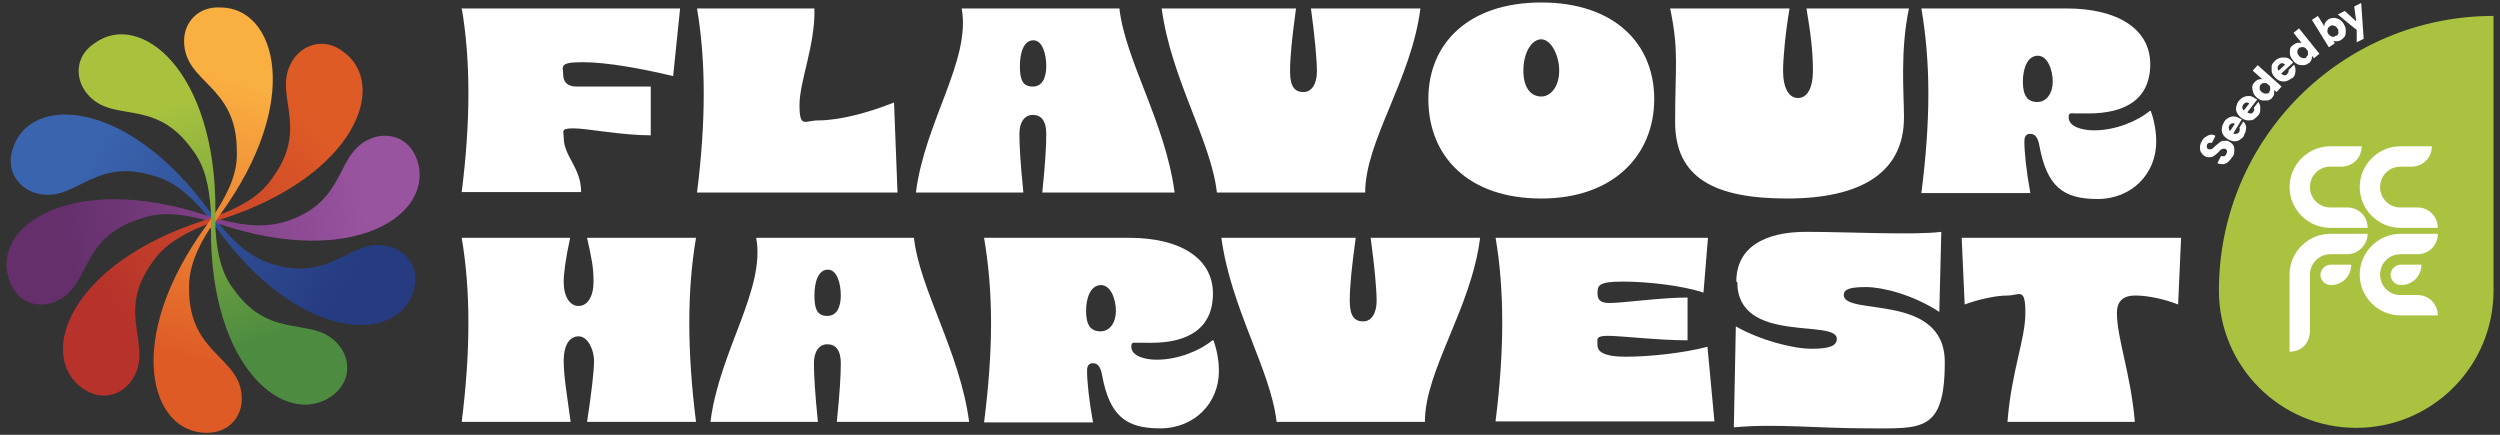
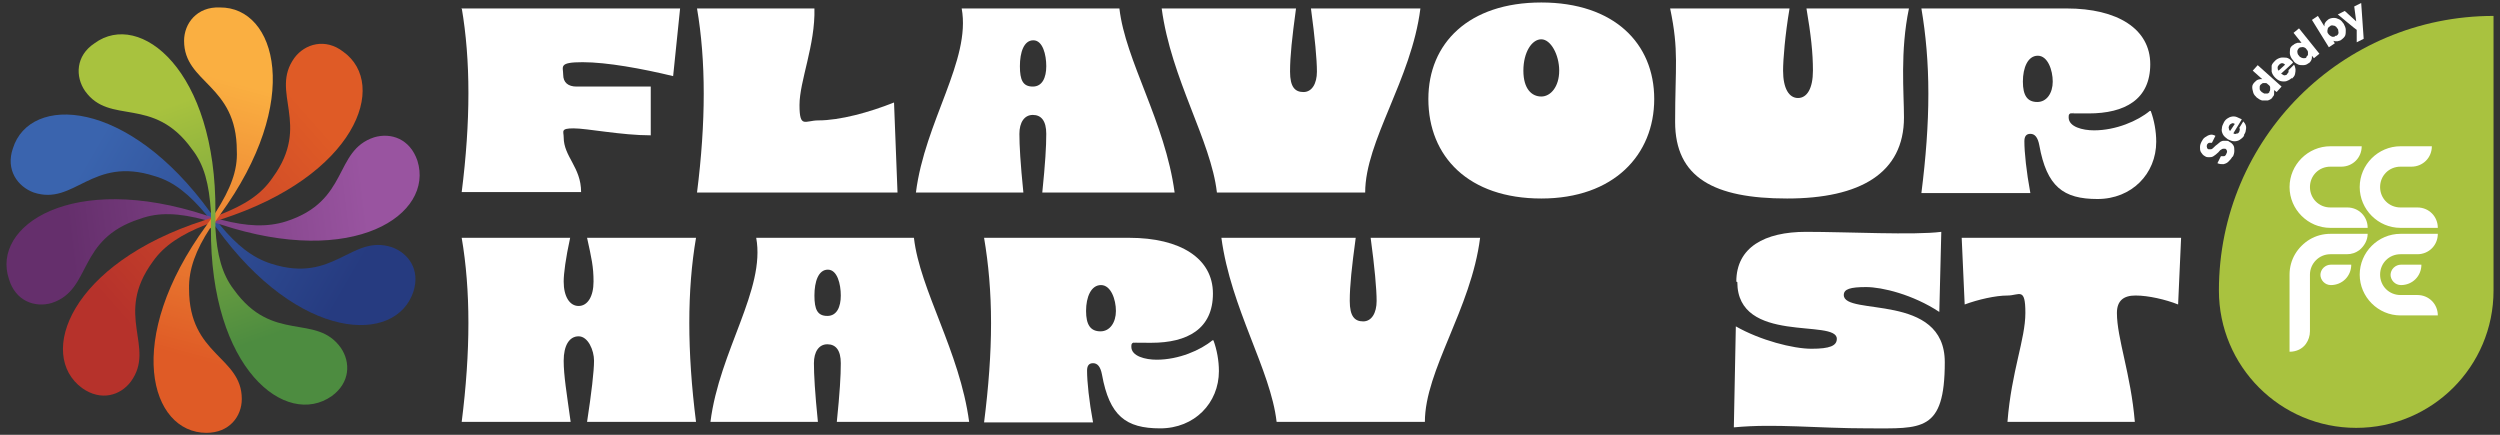
<svg xmlns="http://www.w3.org/2000/svg" data-id="Layer_1" version="1.1" viewBox="0 0 502.5 87.4">
  <rect x="0" y="0" width="502.5" height="87.4" fill="#333333" stroke="none" />
  <defs>
    <linearGradient id="linear-gradient" x1="18.5" y1="30.1" x2="68.9" y2="59.3" gradientUnits="userSpaceOnUse">
      <stop offset="0" stop-color="#3a64ae" />
      <stop offset="1" stop-color="#263b80" />
    </linearGradient>
    <linearGradient id="linear-gradient1" x1="73.5" y1="40.4" x2="13.9" y2="47.7" gradientUnits="userSpaceOnUse">
      <stop offset="0" stop-color="#9954a0" />
      <stop offset="1" stop-color="#652f6c" />
    </linearGradient>
    <linearGradient id="linear-gradient2" x1="64.2" y1="25.1" x2="22.7" y2="61.9" gradientUnits="userSpaceOnUse">
      <stop offset="0" stop-color="#df5b26" />
      <stop offset="1" stop-color="#b6322b" />
    </linearGradient>
    <linearGradient id="linear-gradient3" x1="50.1" y1="17.3" x2="35.3" y2="71.2" gradientUnits="userSpaceOnUse">
      <stop offset="0" stop-color="#faaf41" />
      <stop offset="1" stop-color="#df5b26" />
    </linearGradient>
    <linearGradient id="linear-gradient4" x1="34.6" y1="21.1" x2="51.4" y2="68.6" gradientUnits="userSpaceOnUse">
      <stop offset="0" stop-color="#a8c23e" />
      <stop offset="0" stop-color="#a8c23e" />
      <stop offset="1" stop-color="#4d8c40" />
    </linearGradient>
  </defs>
  <g>
    <path d="M92.7,1.7h44l-1.4,13.6c-6.2-1.5-13.3-2.8-18.2-2.8s-3.9.9-3.9,2.5,1,2.4,2.7,2.4h14.9v9.8c-5.9,0-12.8-1.4-15.5-1.4s-2,.6-2,1.8c0,3.9,3.5,6,3.5,11h-24c1.8-14.2,1.8-26.5,0-37Z" fill="#fff" />
    <path d="M140.2,1.7h23.5c.2,7.3-3,14.6-3,19.4s1.1,3.1,3.8,3.1c4.3,0,10.2-1.6,15.2-3.6l.7,18.1h-40.3c1.8-14.2,1.8-26.5,0-37Z" fill="#fff" />
    <path d="M193.3,1.7h31.7c1.2,10.5,9.2,22.8,11.1,37h-26.6c.6-5.9.8-9.2.8-11.8s-1-3.8-2.7-3.8-2.7,1.5-2.7,3.8.2,5.9.8,11.8h-21.6c1.8-14.3,11.1-26.6,9.2-37ZM207.6,17.4c1.9,0,2.7-1.8,2.7-4.1s-.7-5.2-2.6-5.2-2.7,2.4-2.7,5.2.6,4.1,2.6,4.1Z" fill="#fff" />
    <path d="M274.5,38.7h-29.9c-1.2-10.5-9.2-22.8-11.1-37h27c-.8,5.9-1.2,9.6-1.2,12.7s1,4.1,2.7,4.1,2.7-1.7,2.7-4.1-.4-6.8-1.2-12.7h22c-1.8,14.3-11.1,26.6-11.1,37Z" fill="#fff" />
    <path d="M287.1,19.9c0-11.2,8.1-19.4,22.7-19.4s22.7,8.2,22.7,19.4-8.1,20-22.7,20-22.7-8.4-22.7-20ZM309.8,19.4c1.9,0,3.6-2,3.6-5.2s-1.7-6.3-3.6-6.3-3.6,2.6-3.6,6.3,1.7,5.2,3.6,5.2Z" fill="#fff" />
    <path d="M335.5,1.7h24.2c-.9,5.3-1.3,10.3-1.3,12.5,0,3.6,1.2,5.5,3,5.5s3-1.9,3-5.5-.4-7.2-1.3-12.5h20.6c-1.8,8.6-1,17-1,21.9,0,11.2-8.8,16.3-23.5,16.3s-22.5-4.2-22.5-15.4.8-14.2-1-22.8Z" fill="#fff" />
    <path d="M387.6,18.8c0-6.2-.5-11.8-1.4-17.1h29.2c10.2,0,16.8,4.1,16.8,11.2s-5.1,9.9-12.4,9.9-2-.1-3-.1-1,.4-1,.9c0,1.9,2.8,2.6,5.1,2.6,4.4,0,8.8-1.9,11.2-3.9h.2c.7,1.9,1.1,4.1,1.1,6.2,0,6.4-4.9,11.5-11.8,11.5s-10.2-2.5-11.7-10.8c-.3-1.6-.9-2.3-1.8-2.3s-1.2.6-1.2,1.5c0,2.2.4,6.1,1.2,10.4h-21.9c.9-7.1,1.4-13.7,1.4-19.9ZM409.5,20.5c1.9,0,3.1-1.8,3.1-4.1s-1-5.2-3-5.2-3,2.4-3,5.2.9,4.1,2.9,4.1Z" fill="#fff" />
    <path d="M92.7,47.8h21.9c-.9,4.1-1.3,7.2-1.3,8.8,0,3,1.2,4.9,3,4.9s3-1.9,3-4.9-.4-4.7-1.3-8.8h21.9c-1.8,10.5-1.8,22.8,0,37h-21.9c.9-5.9,1.4-10.2,1.4-12.3s-1.2-4.9-3.1-4.9-3,1.9-3,4.9.6,6.5,1.4,12.3h-21.9c1.8-14.2,1.8-26.5,0-37Z" fill="#fff" />
    <path d="M152,47.8h31.7c1.2,10.5,9.2,22.8,11.1,37h-26.6c.6-5.9.8-9.2.8-11.8s-1-3.8-2.7-3.8-2.7,1.5-2.7,3.8.2,5.9.8,11.8h-21.6c1.8-14.3,11.1-26.6,9.2-37ZM166.3,63.5c1.9,0,2.7-1.8,2.7-4.1s-.7-5.2-2.6-5.2-2.7,2.4-2.7,5.2.6,4.1,2.6,4.1Z" fill="#fff" />
    <path d="M199.2,64.9c0-6.2-.5-11.8-1.4-17.1h29.2c10.2,0,16.8,4.1,16.8,11.2s-5.1,9.9-12.4,9.9-2-.1-3-.1-1,.4-1,.9c0,1.9,2.8,2.6,5.1,2.6,4.4,0,8.8-1.9,11.2-3.9h.2c.7,1.9,1.1,4.1,1.1,6.2,0,6.4-4.9,11.5-11.8,11.5s-10.2-2.5-11.7-10.8c-.3-1.6-.9-2.3-1.8-2.3s-1.2.6-1.2,1.5c0,2.2.4,6.1,1.2,10.4h-21.9c.9-7.1,1.4-13.7,1.4-19.9ZM221.2,66.6c1.9,0,3.1-1.8,3.1-4.1s-1-5.2-3-5.2-3,2.4-3,5.2.9,4.1,2.9,4.1Z" fill="#fff" />
    <path d="M286.5,84.8h-29.9c-1.2-10.5-9.2-22.8-11.1-37h27c-.8,5.9-1.2,9.6-1.2,12.7s1,4.1,2.7,4.1,2.7-1.7,2.7-4.1-.4-6.8-1.2-12.7h22c-1.8,14.3-11.1,26.6-11.1,37Z" fill="#fff" />
-     <path d="M300.6,47.8h42.7l-.9,11c-4.3-1.4-11.2-2.2-16.2-2.2s-5.1.8-5.1,2.4,1,1.9,2.5,1.9c2.5,0,10.4-1.1,15.6-1.1v8.6c-5.9,0-13.4-.9-16-.9s-2.1.7-2.1,1.9,1.1,2.3,5.7,2.3,11.5-.7,16.4-2l1.4,15h-44c1.8-14.2,1.8-26.5,0-37Z" fill="#fff" />
    <path d="M349,56.6c0-6.9,5.7-10,14-10s21.8.7,27.2,0l-.4,16.1c-5.3-3.5-11.5-5-14.7-5s-4.5.4-4.5,1.6c0,4.3,20.3-.6,20.3,13.5s-4.7,13.3-15.3,13.3-18.7-1-27.1-.2l.4-20.3c4.9,2.8,11.5,4.5,15.2,4.5s5.1-.6,5.1-2c0-4.1-20,1.2-20-11.4Z" fill="#fff" />
    <path d="M429.2,59.4c-2.3,0-3.7,1-3.7,3.5,0,5.1,2.8,12.3,3.6,21.9h-25.6c.8-10.2,3.6-16.6,3.6-21.9s-1.2-3.5-3.6-3.5-5.9.8-8.6,1.8l-.6-13.4h44.1l-.6,13.4c-2.5-1-6-1.8-8.5-1.8Z" fill="#fff" />
  </g>
  <g>
    <path d="M448.7,31.5c-.2.4-.5.7-.8,1-.3.3-.6.4-1,.5-.4,0-.8,0-1.2-.2l.7-1.4c.2,0,.4,0,.6,0,.2,0,.4-.2.5-.5.1-.2.2-.4.1-.6,0-.2-.2-.3-.3-.4,0,0-.2,0-.2,0,0,0-.2,0-.3,0-.1,0-.2.1-.4.2s-.3.3-.5.5c-.4.4-.7.6-1,.8-.3.2-.6.2-.9.2-.3,0-.5,0-.8-.2-.4-.2-.6-.5-.8-.8-.2-.3-.2-.7-.2-1,0-.4.1-.7.3-1.1.2-.4.4-.7.7-.9s.6-.4,1-.5.7,0,1.1.2l-.7,1.4c-.2,0-.3,0-.5,0-.2,0-.4.2-.5.4,0,.2-.1.3,0,.5,0,.2.1.3.3.4.1,0,.3,0,.5,0,.2,0,.4-.2.6-.4.2-.2.4-.4.7-.6.2-.2.4-.3.6-.5.2-.1.4-.2.6-.2s.4,0,.6,0c.2,0,.4,0,.6.2.4.2.6.4.8.7.2.3.2.7.2,1.1,0,.4-.1.8-.3,1.2Z" fill="#fff" />
    <path d="M451.1,27.2c-.2.4-.5.6-.9.9-.3.2-.7.3-1.1.3-.4,0-.9-.2-1.3-.4-.4-.3-.8-.6-1-1-.2-.4-.3-.8-.2-1.2,0-.4.2-.8.4-1.2.2-.4.5-.7.9-.9.3-.2.7-.3,1.1-.3.4,0,.8.2,1.2.4,0,0,.1,0,.2.1,0,0,.1,0,.2.1l-1.7,2.8c.2.1.4.2.5.1s.3,0,.4-.1c.1,0,.2-.2.3-.3,0-.2.1-.3.1-.4,0-.1,0-.3-.1-.4l.8-1.3c.2.2.4.5.5.8.1.3.1.6,0,1,0,.3-.2.7-.4,1ZM448.2,26.4l1-1.5c-.2-.1-.4-.2-.6-.1s-.4.2-.5.4c-.1.2-.2.4-.1.6,0,.2.1.4.3.6Z" fill="#fff" />
-     <path d="M453.9,23.2c-.3.3-.6.6-.9.8s-.8.2-1.2.2c-.4,0-.8-.2-1.3-.5-.4-.3-.7-.7-.9-1.1s-.2-.8-.1-1.2.2-.8.5-1.1c.3-.4.6-.6,1-.8.4-.2.7-.2,1.1-.2.4,0,.8.2,1.2.5,0,0,.1,0,.2.1,0,0,.1,0,.2.1l-2,2.6c.2.1.4.2.5.2s.3,0,.4,0c.1,0,.2-.2.3-.3.1-.1.2-.3.2-.4,0-.1,0-.3-.1-.4l.9-1.2c.2.2.3.5.4.8,0,.3,0,.6,0,1,0,.3-.2.7-.5,1ZM451,22.2l1.1-1.4c-.2-.2-.4-.2-.6-.2-.2,0-.4.2-.6.4-.1.2-.2.4-.2.6,0,.2.1.4.3.6Z" fill="#fff" />
    <path d="M456.8,19.6c-.3.3-.6.5-1,.6-.4,0-.8,0-1.1,0-.4-.1-.7-.3-1.1-.6-.3-.3-.6-.6-.7-1s-.2-.7-.2-1.1c0-.4.2-.7.5-1,.2-.2.4-.4.7-.5.3-.1.5-.1.8-.1l-1.9-1.7,1-1.1,4.8,4.3-1,1.1-.5-.4c0,.3,0,.6,0,.8,0,.3-.2.5-.4.7ZM456.1,18.5c.1-.1.2-.3.2-.5s0-.4,0-.5-.2-.4-.4-.5c-.2-.2-.3-.3-.5-.3-.2,0-.4,0-.5,0-.2,0-.3.2-.5.3-.1.1-.2.3-.2.4s0,.3,0,.5c0,.2.2.4.4.6.2.1.3.2.5.3.2,0,.4,0,.6,0s.3-.1.5-.3Z" fill="#fff" />
    <path d="M460.6,15.7c-.3.3-.7.5-1,.6s-.8.1-1.2,0c-.4-.1-.8-.4-1.1-.7-.4-.4-.6-.8-.7-1.2,0-.4,0-.8,0-1.2.1-.4.4-.7.7-1,.3-.3.7-.5,1.1-.6s.8,0,1.2,0c.4.1.7.3,1.1.7,0,0,0,0,.1.1,0,0,0,.1.1.2l-2.4,2.2c.2.1.3.2.5.3s.3,0,.4,0,.3-.1.3-.2c.1-.1.2-.3.3-.4,0-.1,0-.3,0-.4l1.1-1.1c.2.3.2.5.3.9,0,.3,0,.6-.1,1s-.3.6-.6.9ZM458,14.2l1.3-1.2c-.2-.2-.4-.3-.6-.3s-.4.1-.6.3c-.2.2-.3.4-.3.6,0,.2,0,.4.2.6Z" fill="#fff" />
    <path d="M464,12.7c-.3.3-.7.4-1.1.4-.4,0-.8,0-1.1-.2-.4-.2-.7-.4-.9-.8-.3-.3-.5-.7-.6-1.1s0-.8,0-1.1.3-.7.7-.9c.2-.2.5-.3.8-.4.3,0,.6,0,.8,0l-1.6-2,1.1-.9,4.1,5.1-1.1.9-.4-.5c0,.3,0,.6-.1.8-.1.3-.3.5-.5.7ZM463.6,11.4c.1-.1.3-.3.3-.4,0-.2,0-.4,0-.5,0-.2-.1-.4-.3-.6-.1-.2-.3-.3-.5-.4-.2,0-.4-.1-.5,0-.2,0-.4,0-.5.2-.1,0-.2.2-.3.4,0,.2-.1.3,0,.5,0,.2.1.4.3.6.1.2.3.3.5.4s.4.1.5.1c.2,0,.4,0,.5-.2Z" fill="#fff" />
    <path d="M470.6,8c-.2.2-.5.2-.8.3-.3,0-.6,0-.8-.1l.3.5-1.2.8-3.4-5.5,1.2-.8,1.3,2.1c0-.3,0-.5.2-.8s.4-.4.6-.6c.3-.2.7-.3,1.1-.3.4,0,.7.1,1.1.3s.6.5.9.9c.2.4.4.8.4,1.2,0,.4,0,.8-.1,1.1-.1.3-.4.6-.8.9ZM469.6,7.2c.2-.1.3-.2.4-.4,0-.2.1-.3,0-.5,0-.2,0-.4-.2-.6-.1-.2-.3-.4-.5-.5-.2,0-.3-.1-.5-.1-.2,0-.3,0-.5.2-.2.1-.3.2-.4.4,0,.2-.1.3-.1.5,0,.2,0,.4.2.6.1.2.3.3.4.4.2.1.3.2.5.2s.4,0,.5-.2Z" fill="#fff" />
    <path d="M473.7,8.4v-2.4c-.1,0-3.8-3.1-3.8-3.1l1.4-.7,2.3,2.1-.4-3,1.4-.7.5,7.2-1.4.7Z" fill="#fff" />
  </g>
  <path d="M501.2,3.2v55.2c0,15.3-12.4,27.6-27.6,27.6-15.3,0-27.6-12.4-27.6-27.6,0-30.5,24.7-55.2,55.2-55.2Z" fill="#a9c23f" />
  <g>
    <g>
      <path d="M480.5,55.2c0,1.1.9,2.1,2.1,2.1,2.3,0,4.1-1.8,4.1-4.1h-4.1c-1.1,0-2.1.9-2.1,2.1Z" fill="#fff" />
      <path d="M485.9,59.3h-.3s-3.1,0-3.1,0c-2.3,0-4.1-1.8-4.1-4.1,0-2.3,1.8-4.1,4.1-4.1h3.1s.3,0,.3,0c2.3,0,4.1-1.8,4.1-4.1h-7.5c-4.5,0-8.2,3.7-8.2,8.2,0,4.5,3.7,8.2,8.2,8.2h7.5c0-2.3-1.8-4.1-4.1-4.1Z" fill="#fff" />
    </g>
    <g>
      <path d="M466.4,55.2c0,1.1.9,2.1,2.1,2.1,2.3,0,4.1-1.8,4.1-4.1h-4.1c-1.1,0-2.1.9-2.1,2.1Z" fill="#fff" />
      <path d="M460.2,55.2s0,0,0,0c0-1.5.4-2.9,1.1-4.1.7-1.2,1.8-2.3,3-3,1.2-.7,2.6-1.1,4.1-1.1h7.5c0,1.3-.7,2.5-1.7,3.3-.7.5-1.5.8-2.5.8h-3.3c-2.3,0-4.1,1.9-4.1,4.1v11.4c0,.9-.3,1.8-.8,2.5-.7,1-1.9,1.6-3.3,1.6v-15.6Z" fill="#fff" />
    </g>
    <path d="M471.8,41.7h-.3s-3.1,0-3.1,0c-2.3,0-4.1-1.8-4.1-4.1,0-2.3,1.8-4.1,4.1-4.1h1.9s.3,0,.3,0c2.3,0,4.1-1.8,4.1-4.1h-6.3c-4.5,0-8.2,3.7-8.2,8.2,0,4.5,3.7,8.2,8.2,8.2h7.5c0-2.3-1.8-4.1-4.1-4.1Z" fill="#fff" />
    <path d="M485.9,41.7h-.3s-3.1,0-3.1,0c-2.3,0-4.1-1.8-4.1-4.1,0-2.3,1.8-4.1,4.1-4.1h1.9s.3,0,.3,0c2.3,0,4.1-1.8,4.1-4.1h-6.3c-4.5,0-8.2,3.7-8.2,8.2s3.7,8.2,8.2,8.2h7.5c0-2.3-1.8-4.1-4.1-4.1Z" fill="#fff" />
  </g>
  <g>
    <path d="M44.2,45.2c3.3,4,6.5,6.6,10.3,7.8,12.7,4.1,16.1-6,24.3-3.3,3.3,1.2,5.7,4.5,4.3,8.9-3.5,10.7-23,10.2-39.6-12.8l-2-2.6c-3.5-4.2-6.6-6.7-10.4-7.8-12.7-4.1-16.1,6-24.3,3.3-3.3-1.2-5.7-4.6-4.2-8.9,3.4-10.8,23-10.2,39.7,12.9l2,2.6Z" fill="url(#linear-gradient)" />
    <path d="M44.6,44.2c5,1.3,9.1,1.5,12.9.3,12.8-4.1,9.5-14.2,17.7-16.9,3.4-1,7.2.3,8.7,4.7,3.4,10.8-12.7,21.7-39.6,12.8l-3.1-.9c-5.3-1.4-9.3-1.6-13.1-.2-12.8,4.1-9.5,14.2-17.7,16.9-3.4,1-7.3-.4-8.6-4.8-3.6-10.7,12.7-21.7,39.7-12.8l3.1.9Z" fill="url(#linear-gradient1)" />
    <path d="M41.3,45.2c-4.8,1.9-8.3,4.1-10.6,7.4-7.9,10.8.7,17.1-4.4,24.1-2.1,2.8-6,4-9.8,1.3-9.1-6.7-2.5-25,24.5-33.7l3.1-1.1c5.1-2,8.4-4.1,10.7-7.5,7.9-10.8-.7-17.1,4.4-24.1,2.1-2.8,6.2-4,9.8-1.2,9.2,6.6,2.5,25-24.6,33.7l-3.1,1.1Z" fill="url(#linear-gradient2)" />
    <path d="M42.2,45.9c-2.8,4.3-4.3,8.2-4.2,12.2,0,13.4,10.6,13.5,10.6,22.1,0,3.5-2.5,6.8-7.1,6.8-11.3,0-16.8-18.7,0-41.7l1.9-2.7c2.9-4.6,4.4-8.3,4.2-12.3,0-13.4-10.6-13.5-10.6-22.1,0-3.5,2.6-6.9,7.2-6.7,11.3-.1,16.8,18.7,0,41.7l-1.9,2.7Z" fill="url(#linear-gradient3)" />
    <path d="M43.3,45.9c.3,5.2,1.3,9.2,3.7,12.3,7.8,10.9,16.5,4.7,21.5,11.7,2,2.9,1.9,7-1.8,9.7-9.2,6.5-24.5-5.4-24.3-33.8v-3.3c-.4-5.5-1.3-9.3-3.8-12.5-7.8-10.9-16.5-4.7-21.5-11.7-2-2.9-1.9-7.1,1.9-9.6,9.1-6.7,24.5,5.4,24.3,33.9v3.3Z" fill="url(#linear-gradient4)" />
  </g>
</svg>